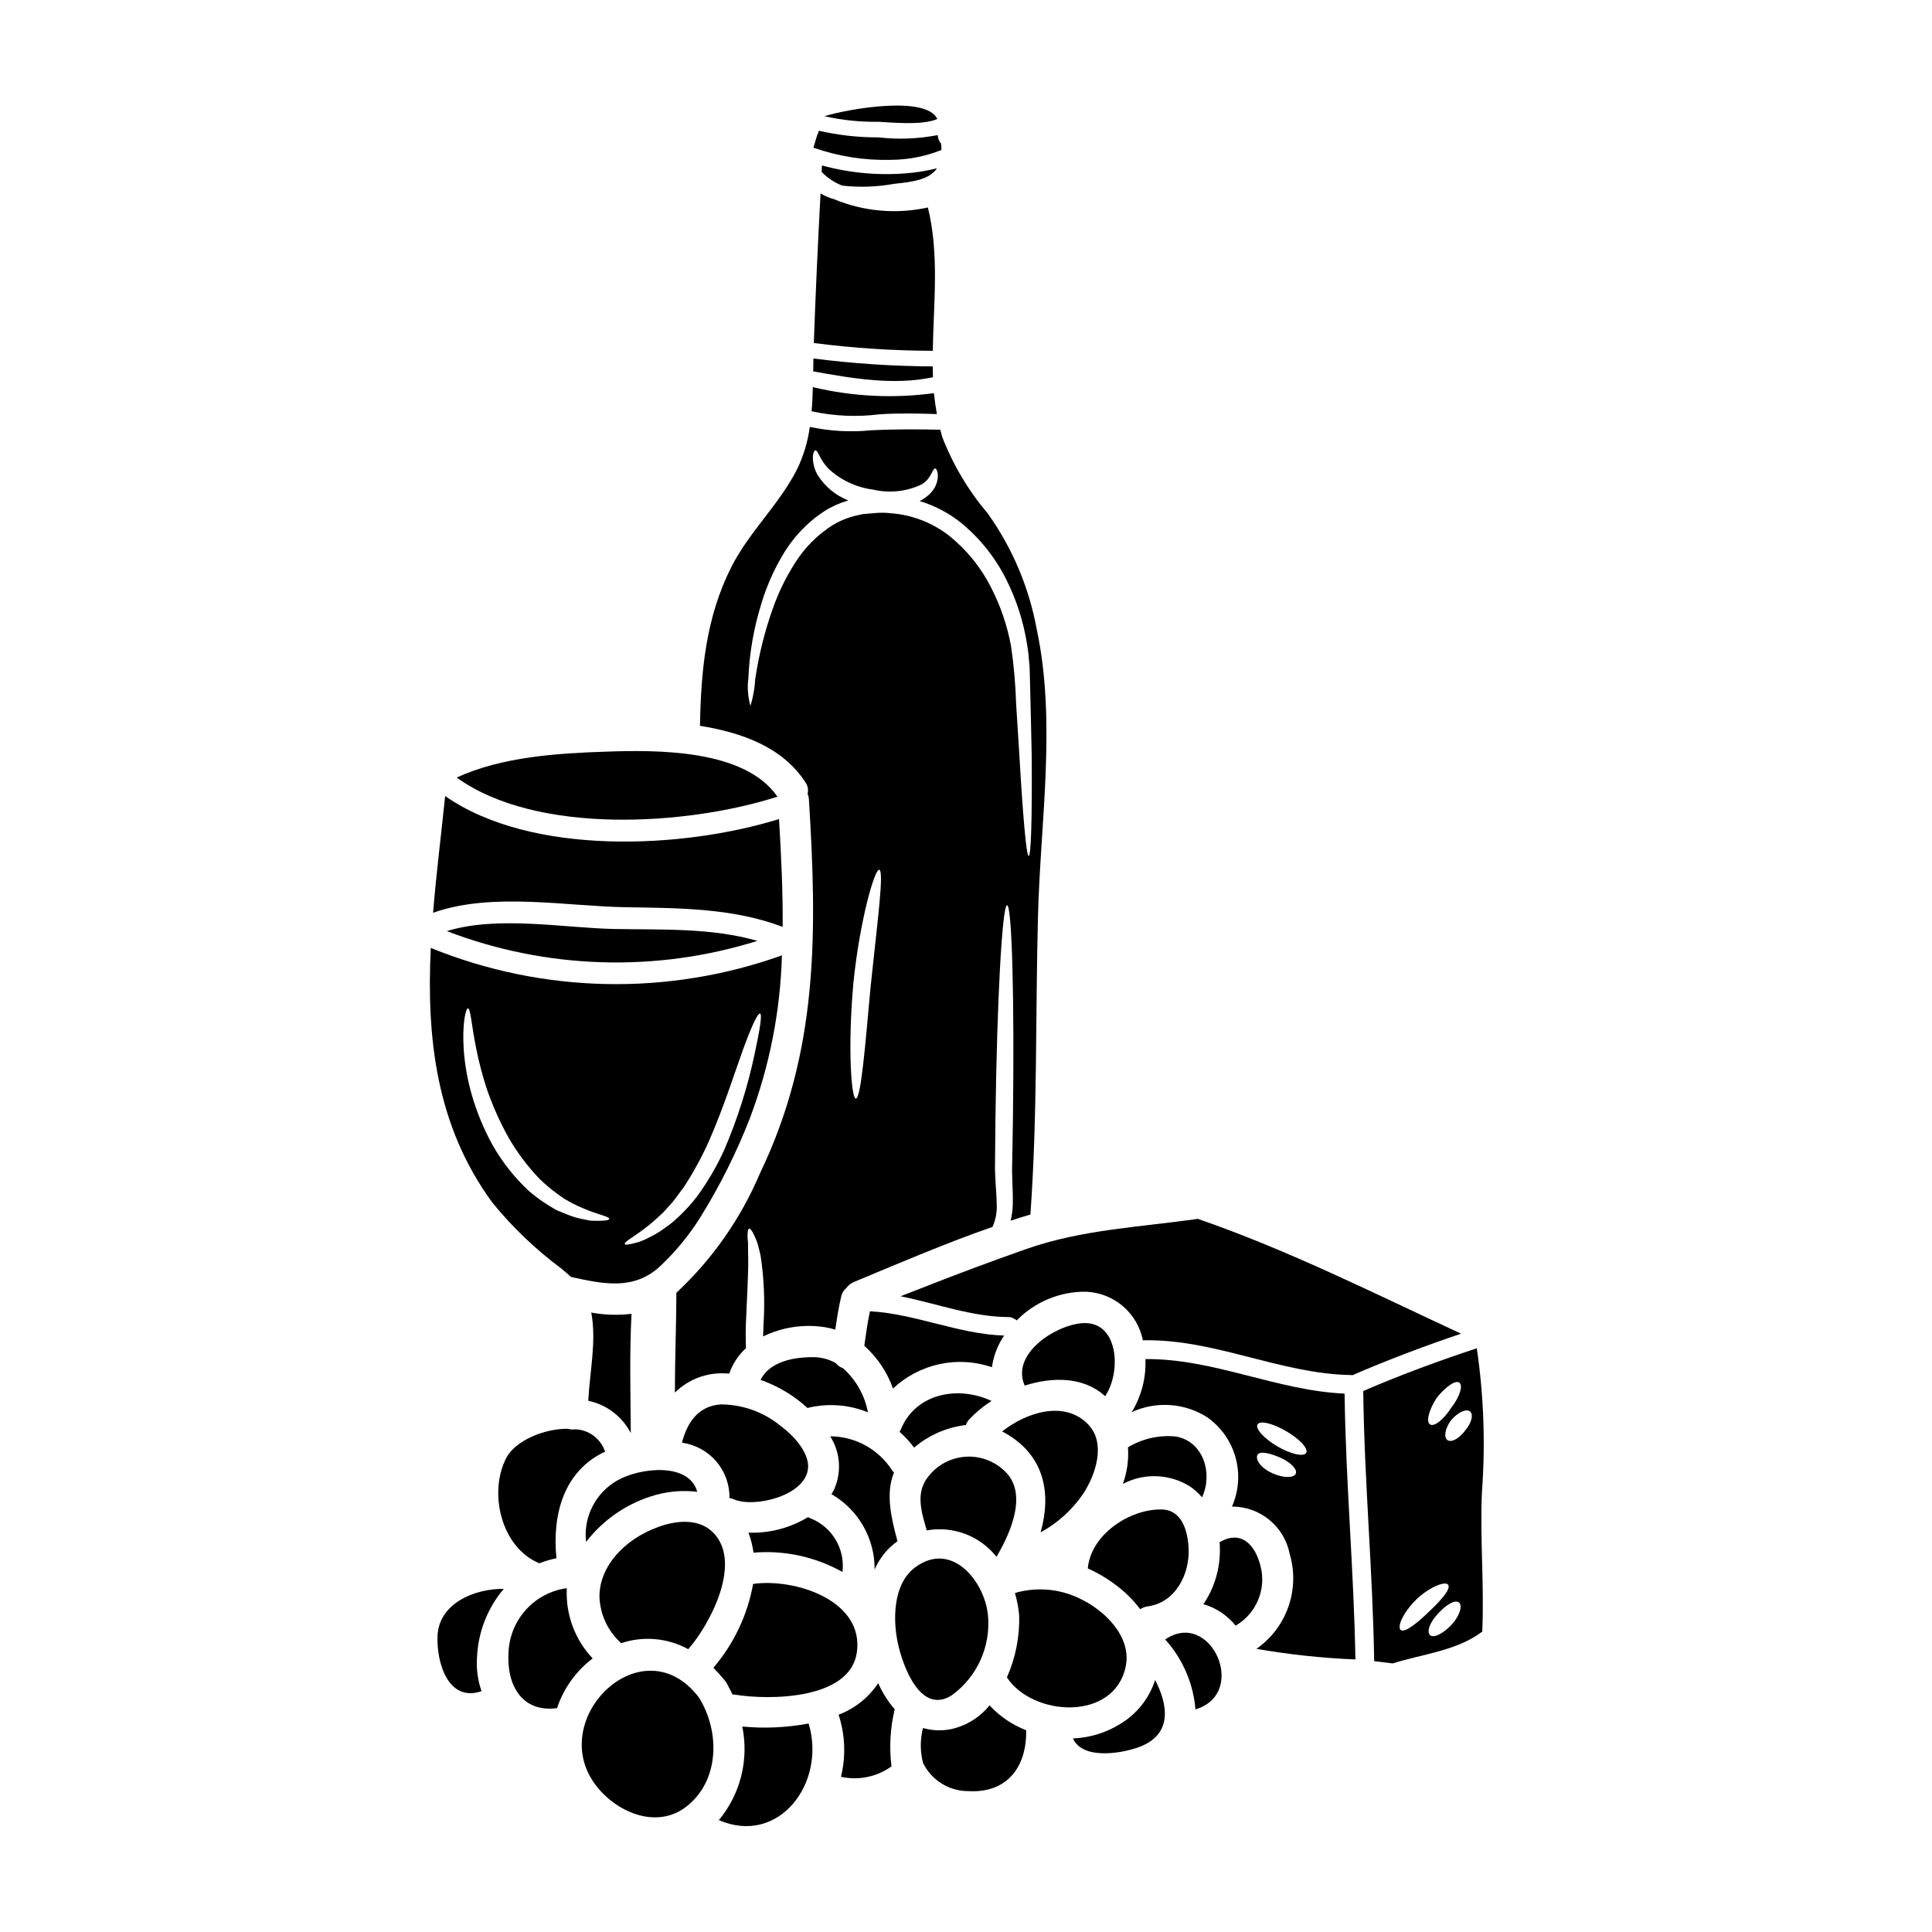
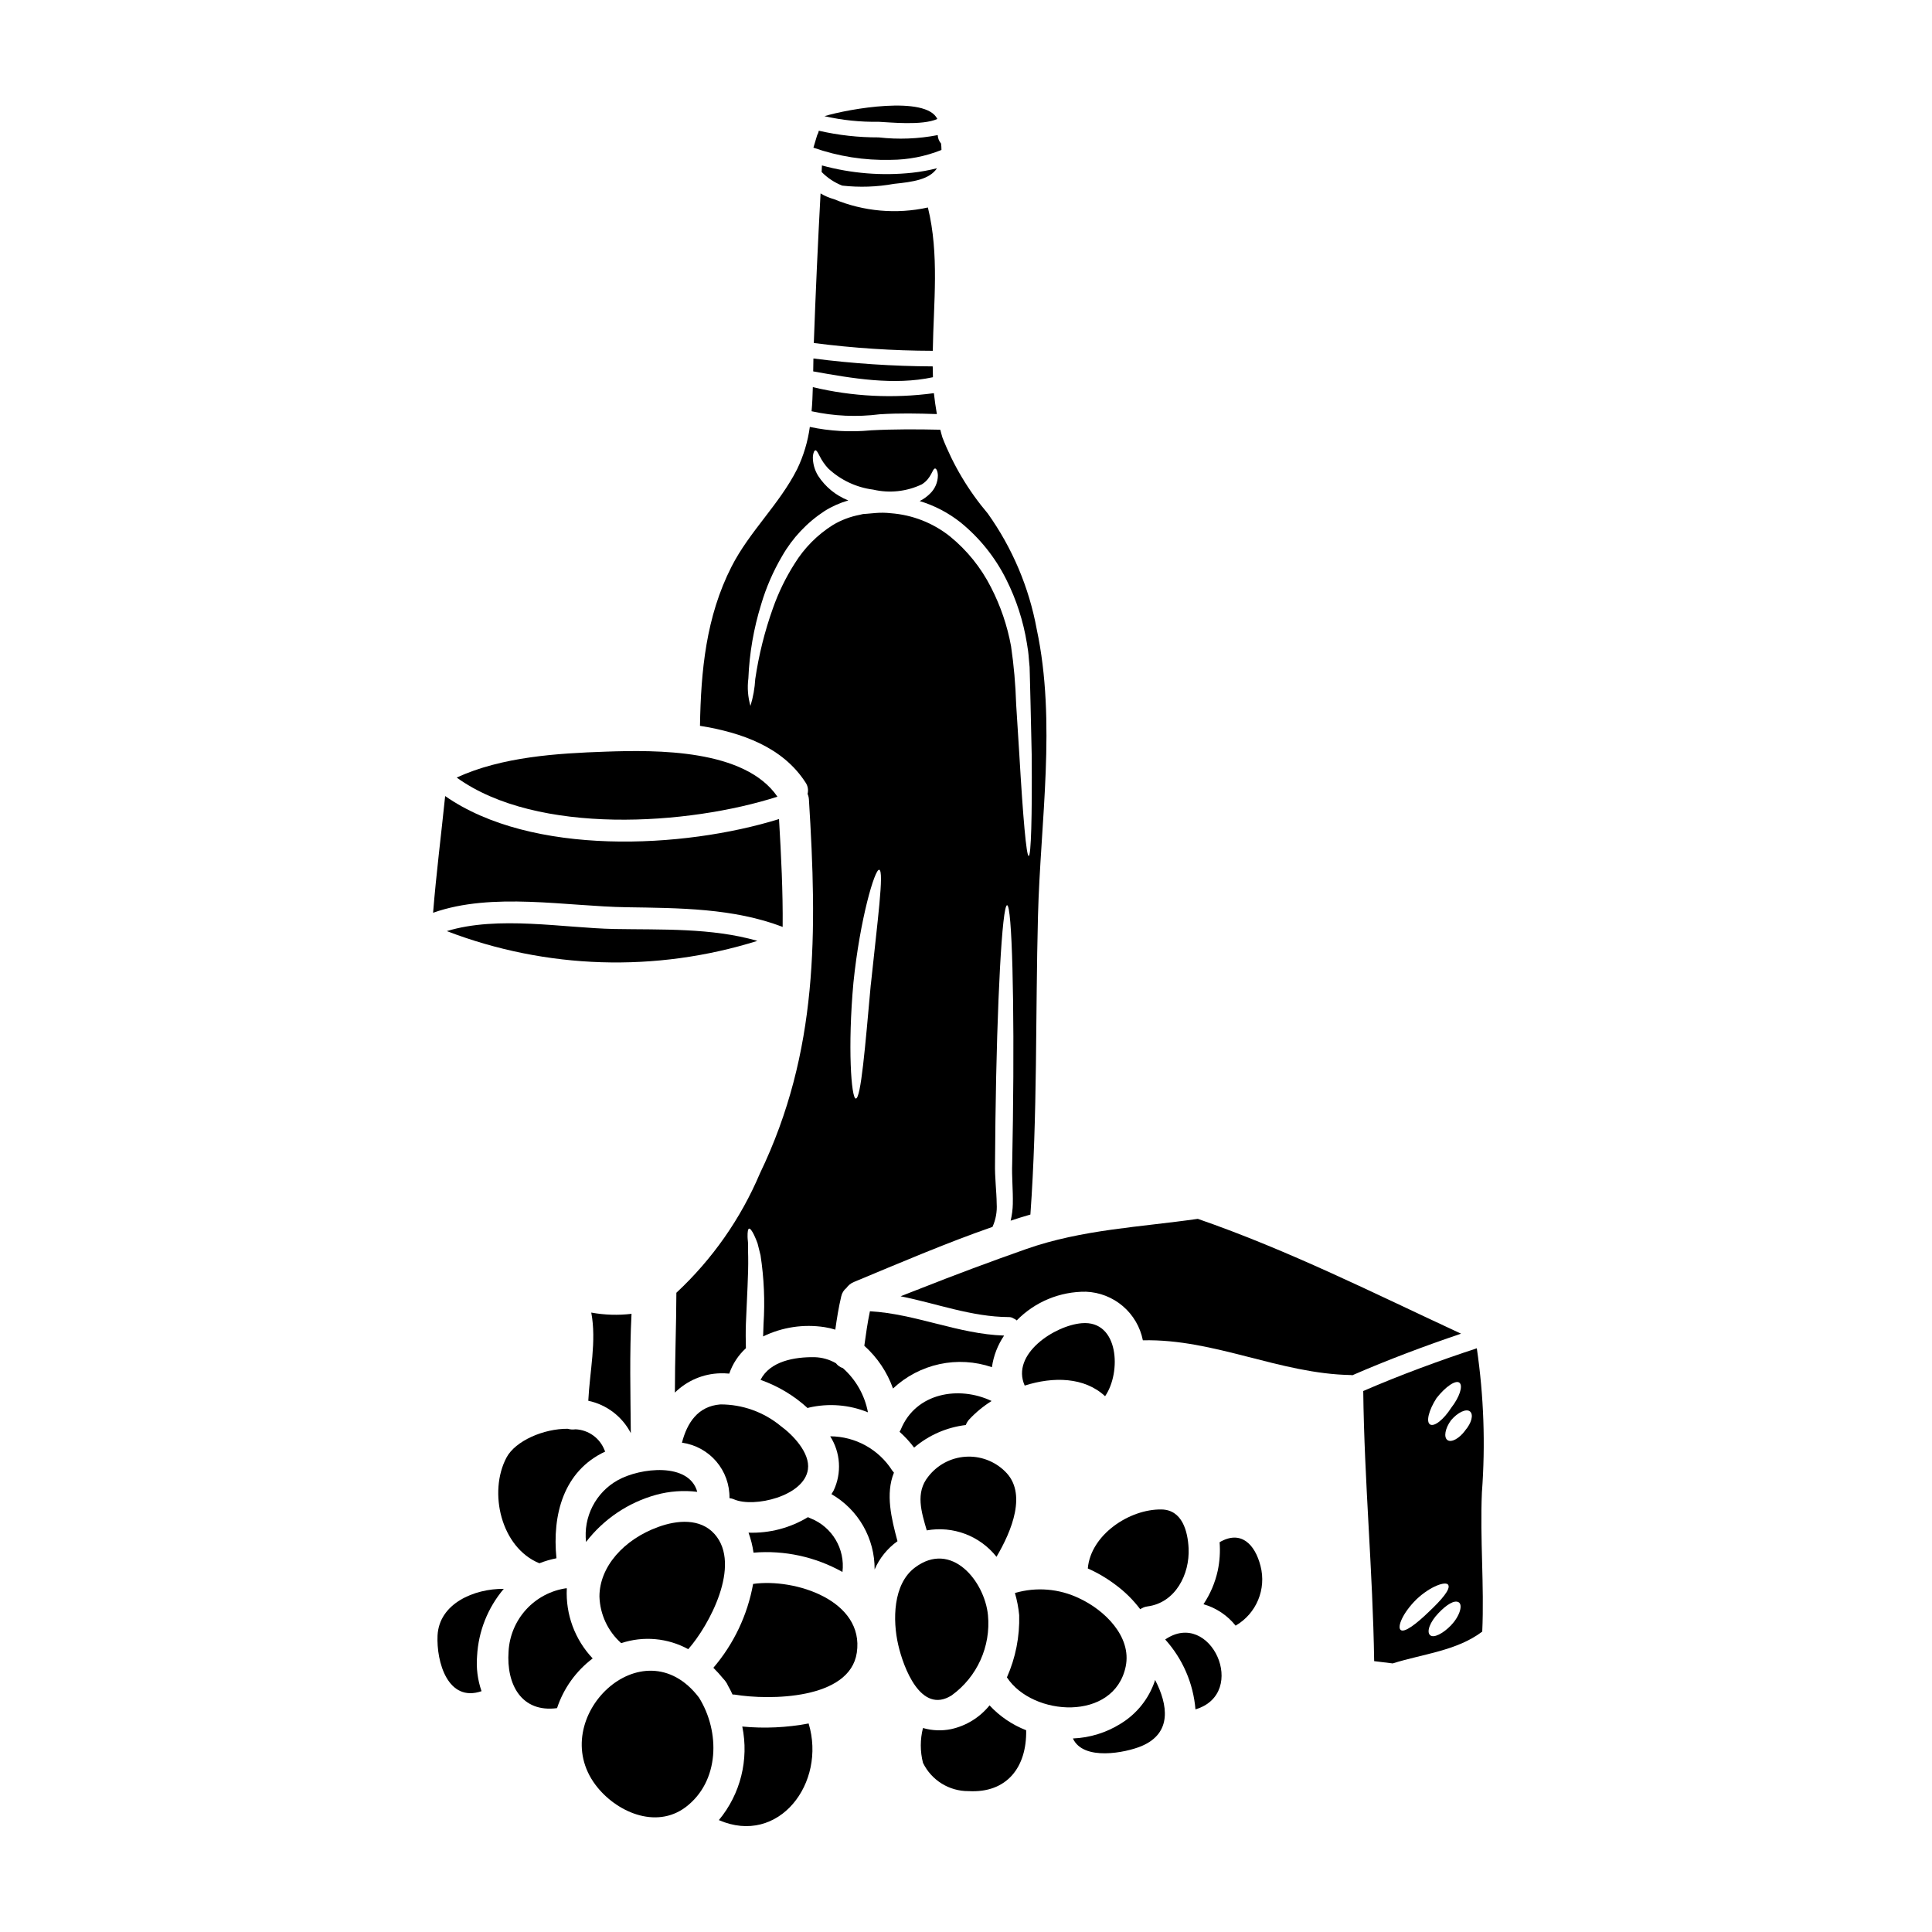
<svg xmlns="http://www.w3.org/2000/svg" fill="#000000" width="800px" height="800px" version="1.1" viewBox="144 144 512 512">
  <g>
    <path d="m385.73 189.78c-8.02 0.852-16.129 0.195-23.906-1.934l-0.082 1.734c1.547 1.574 3.406 2.805 5.457 3.609 4.574 0.512 9.199 0.355 13.727-0.469 5.117-0.523 9.398-1.156 11.387-4.133-2.164 0.551-4.363 0.949-6.582 1.191z" />
    <path d="m377.12 253.79c5.117-0.332 10.117-0.219 15.16-0.055-0.332-1.852-0.578-3.695-0.789-5.543h0.004c-10.703 1.449-21.582 0.91-32.086-1.598-0.055 2.121-0.137 4.269-0.332 6.391 5.926 1.305 12.027 1.574 18.043 0.805z" />
    <path d="m391.24 243.97c-0.027-0.941-0.027-1.906-0.059-2.871-10.574-0.051-21.129-0.75-31.617-2.094-0.027 1.129-0.027 2.258-0.055 3.418 10.309 1.848 21.363 3.777 31.73 1.547z" />
    <path d="m317.89 540.14c3.543-0.965 7.238-1.234 10.887-0.789-2.148-7.871-15.078-6.449-21.113-3.059-2.848 1.602-5.156 4.004-6.641 6.914-1.488 2.906-2.082 6.188-1.711 9.43 4.668-6.074 11.191-10.461 18.578-12.496z" />
    <path d="m365 196.78c-1.246-0.344-2.438-0.855-3.543-1.52-0.715 13.207-1.312 26.418-1.789 39.641 10.453 1.348 20.984 2.039 31.531 2.066 0.195-12.684 1.766-25.469-1.297-37.984v0.004c-8.332 1.836-17.023 1.066-24.902-2.207z" />
    <path d="m338.54 541.35c5.238 2.285 18.605-0.828 19.57-7.965 0.605-4.379-4.023-9.152-7.195-11.465-4.504-3.723-10.172-5.754-16.012-5.734-5.984 0.469-8.82 4.91-10.176 10.145v-0.004c3.531 0.488 6.766 2.25 9.086 4.957 2.32 2.707 3.566 6.172 3.508 9.738 0.422 0.043 0.832 0.156 1.219 0.328z" />
    <path d="m262.41 390.75c26.359 10.113 55.363 11.023 82.309 2.59-12.129-3.5-25.496-2.922-37.926-3.148-13.457-0.27-30.793-3.602-44.383 0.559z" />
    <path d="m357.49 351.39c0.598 0.879 0.789 1.973 0.523 3 0.211 0.473 0.332 0.977 0.359 1.488 2.176 35.09 2.59 66.734-12.988 99.094-5.074 11.98-12.617 22.754-22.137 31.621-0.027 8.82-0.395 17.641-0.395 26.461 3.219-3.176 7.527-5.008 12.051-5.113 0.785-0.016 1.574 0.012 2.359 0.082 0.883-2.578 2.398-4.891 4.41-6.727-0.055-2.121-0.082-4.301 0-6.535 0.277-7.059 0.688-13.23 0.605-17.668-0.027-1.102-0.055-2.094-0.027-2.977 0.027-0.883-0.137-1.707-0.137-2.363-0.027-1.324 0.109-2.07 0.395-2.152 0.285-0.082 0.789 0.551 1.355 1.738l-0.004 0.004c0.344 0.715 0.648 1.453 0.91 2.203 0.246 0.91 0.496 1.969 0.789 3.148h-0.004c0.922 6.019 1.184 12.117 0.789 18.191-0.055 1.129-0.082 2.203-0.109 3.281v0.004c5.059-2.465 10.75-3.32 16.312-2.457 0.953 0.148 1.895 0.367 2.816 0.66 0.414-2.977 0.883-5.902 1.574-8.82 0.188-0.879 0.672-1.668 1.375-2.231 0.492-0.703 1.176-1.25 1.969-1.574 12.074-5.019 24.312-10.281 36.742-14.609v-0.004c0.871-1.93 1.25-4.043 1.109-6.156-0.027-3.148-0.523-6.891-0.441-10.695 0.027-3.695 0.055-7.555 0.109-11.469 0.395-31.422 1.789-56.918 3.09-56.918s1.969 25.496 1.543 56.945c-0.055 3.938-0.137 7.773-0.191 11.496-0.137 3.609 0.246 7 0.164 10.668h0.004c-0.031 1.512-0.227 3.019-0.578 4.488 1.734-0.578 3.5-1.129 5.234-1.625 1.902-26.371 1.324-52.785 2.012-79.188 0.637-24.863 4.91-51.324-0.332-75.91-2.023-11.062-6.457-21.547-12.988-30.703-5.094-6.004-9.152-12.812-12.016-20.148-0.219-0.66-0.359-1.352-0.551-2.039-6.148-0.137-12.203-0.164-18.441 0.164v0.004c-5.394 0.523-10.836 0.219-16.137-0.91-0.531 3.883-1.664 7.66-3.363 11.191-4.723 9.344-12.652 16.531-17.395 25.855-6.754 13.285-8.105 27.551-8.352 42.172 11.062 1.773 21.934 5.629 27.984 15.031zm17.281 53.504c-1.488 16.508-2.617 30.238-3.973 30.238-1.211-0.055-2.176-13.672-0.633-30.699 1.734-16.926 5.68-30.211 6.836-29.938 1.352 0.293-0.48 13.746-2.215 30.395zm-25.938-99.703c-2.176 6.086-3.746 12.375-4.684 18.77-0.133 2.414-0.562 4.805-1.273 7.113-0.68-2.363-0.867-4.84-0.551-7.277 0.273-6.672 1.414-13.277 3.394-19.652 1.32-4.469 3.188-8.758 5.551-12.777 2.75-4.812 6.606-8.902 11.246-11.938 1.957-1.227 4.078-2.172 6.297-2.809-3.293-1.297-6.098-3.59-8.02-6.562-0.91-1.492-1.391-3.211-1.379-4.961 0.082-1.156 0.395-1.734 0.688-1.762 0.297-0.027 0.633 0.578 1.102 1.516h0.004c0.594 1.195 1.355 2.301 2.262 3.277 3.285 3.086 7.461 5.055 11.934 5.625 4.336 1.012 8.883 0.516 12.898-1.402 2.621-1.629 2.754-4.191 3.504-4.191 0.277-0.027 0.688 0.578 0.742 1.82v-0.004c-0.012 1.848-0.781 3.613-2.125 4.879-0.793 0.781-1.703 1.434-2.699 1.93 3.945 1.191 7.629 3.121 10.859 5.68 5.051 4.113 9.164 9.25 12.074 15.074 2.684 5.34 4.531 11.055 5.484 16.953 0.254 1.387 0.43 2.785 0.523 4.188 0.055 0.719 0.109 1.41 0.191 2.098 0 0.66 0.027 1.324 0.055 1.969 0.055 2.617 0.137 5.117 0.191 7.582 0.109 4.875 0.219 9.426 0.305 13.559 0.137 16.621-0.164 26.93-0.789 26.957-0.621 0.027-1.516-10.234-2.481-26.793-0.246-4.133-0.551-8.684-0.855-13.559h0.004c-0.16-5.102-0.609-10.191-1.348-15.242-0.992-5.441-2.785-10.703-5.32-15.617-2.641-5.215-6.352-9.812-10.887-13.504-4.484-3.562-9.941-5.695-15.656-6.121-1.355-0.156-2.727-0.172-4.086-0.055l-2.176 0.191-1.102 0.082c-0.055 0-0.551 0.137-0.828 0.191v0.004c-2.508 0.469-4.918 1.375-7.113 2.676-4.144 2.598-7.633 6.117-10.195 10.281-2.359 3.707-4.285 7.668-5.742 11.812z" />
    <path d="m310.15 384.43c13.809 0.219 28.254 0.219 41.262 5.211 0.082-9.445-0.395-18.895-0.965-28.582-25.383 7.871-65.547 9.895-88.477-6.094-1.047 10.199-2.363 20.566-3.199 30.93 15.711-5.574 35.391-1.684 51.379-1.465z" />
    <path d="m350.03 355.13c-8.684-12.648-32.055-12.402-45.508-11.934-12.871 0.441-27.508 1.352-39.496 6.863 21.359 15.41 61.492 12.625 85.004 5.07z" />
    <path d="m326.39 581.05c5.484-6.199 14.223-22.297 7-30.484-3.801-4.297-10.004-3.719-14.957-1.902-9.125 3.305-15.574 10.555-15.574 18.441 0.145 4.731 2.231 9.195 5.762 12.348 5.887-1.961 12.324-1.383 17.77 1.598z" />
    <path d="m408.08 556.57c4.055-6.863 8.215-16.953 2.234-22.66h0.004c-2.781-2.727-6.594-4.129-10.477-3.859-3.883 0.266-7.465 2.184-9.844 5.266-3.473 4.301-1.789 9.445-0.395 14.254v-0.004c3.426-0.613 6.953-0.285 10.207 0.949s6.113 3.324 8.27 6.055z" />
    <path d="m386.25 527.63c3.879-3.301 8.641-5.379 13.699-5.984 0.195-0.539 0.496-1.035 0.883-1.461 1.762-1.887 3.762-3.539 5.953-4.906-8.629-4.106-20.094-2.203-24.062 7.555-0.109 0.219-0.219 0.414-0.332 0.605h0.004c1.418 1.266 2.711 2.672 3.856 4.191z" />
    <path d="m406.87 506.32c0.418-3 1.523-5.867 3.227-8.379-12.16-0.395-23.43-5.758-35.559-6.445-0.633 3.031-1.074 6.09-1.488 9.152v-0.004c3.445 3.082 6.059 6.977 7.606 11.328 3.445-3.234 7.703-5.469 12.324-6.465 4.617-0.996 9.418-0.715 13.891 0.812z" />
    <path d="m358.33 517.04c5.231-1.219 10.711-0.785 15.684 1.242-0.855-4.535-3.191-8.656-6.644-11.719-0.73-0.234-1.375-0.684-1.844-1.297-1.727-0.996-3.68-1.547-5.672-1.598-5.262-0.082-11.809 1.047-14.305 6.012 4.625 1.625 8.871 4.168 12.484 7.477 0.105-0.035 0.188-0.09 0.297-0.117z" />
    <path d="m375.78 559.93c1.301-3.004 3.398-5.598 6.062-7.496-1.602-5.953-3.227-12.539-0.941-18.164h0.004c-0.172-0.184-0.328-0.375-0.469-0.582-3.578-5.613-9.77-9.023-16.426-9.051 2.75 4.312 3.094 9.738 0.91 14.363-0.176 0.328-0.371 0.652-0.578 0.965 3.504 2.016 6.406 4.926 8.418 8.434 2.008 3.512 3.051 7.488 3.019 11.531z" />
    <path d="m436.86 514.01c4.356-6.297 3.695-20.176-6.172-19.348-7.113 0.578-18.852 8.16-15.133 16.531 7.578-2.418 15.82-2.281 21.305 2.816z" />
    <path d="m392.4 175.53c-2.953-6.297-23.484-2.699-29.914-0.742 4.711 1.07 9.531 1.57 14.363 1.488 2.731 0.109 11.551 1.074 15.551-0.746z" />
-     <path d="m462.55 540.8c2.867-6.039 0.578-14.691-6.836-16.098h-0.004c-4.457-0.469-8.945 0.527-12.785 2.844 0.23 3.289-0.23 6.594-1.352 9.699 5.586-2.93 12.301-2.699 17.668 0.605 1.234 0.828 2.348 1.82 3.309 2.949z" />
    <path d="m446.17 570.46c0.574-0.398 1.238-0.652 1.934-0.746 7.383-0.965 11.219-8.488 10.887-15.41-0.219-4.492-1.68-10.199-7.195-10.281-8.461-0.137-18.742 6.691-19.516 15.629v0.004c2.633 1.168 5.121 2.641 7.414 4.383 2.457 1.816 4.637 3.981 6.477 6.422z" />
    <path d="m380.07 186.36c4.602-0.016 9.156-0.902 13.426-2.617 0.004-0.57-0.035-1.141-0.109-1.707-0.535-0.625-0.848-1.41-0.883-2.234-5.156 1-10.438 1.203-15.656 0.609-5.336 0.016-10.652-0.574-15.852-1.766-0.078 0.418-0.227 0.816-0.441 1.18l-0.992 3.305v0.004c6.582 2.316 13.531 3.41 20.508 3.227z" />
    <path d="m367.26 560.59c0.742-6.109-2.734-11.953-8.461-14.219-0.238-0.086-0.469-0.188-0.688-0.305-4.738 2.871-10.211 4.297-15.746 4.106 0.629 1.715 1.07 3.488 1.324 5.297 8.191-0.684 16.402 1.102 23.57 5.121z" />
    <path d="m304.39 528.68-0.164-0.332h-0.004c-1.23-3.231-4.262-5.418-7.715-5.57-0.68 0.109-1.379 0.062-2.043-0.137-6.418-0.055-13.891 3.223-16.23 7.609-4.879 9.18-1.465 23.895 8.707 28.031 1.465-0.574 2.977-1.02 4.523-1.324-1.16-11.551 1.898-23.152 12.926-28.277z" />
    <path d="m452.79 578.48c4.633 5.129 7.453 11.637 8.02 18.523 14.223-4.269 3.996-26.766-8.02-18.523z" />
    <path d="m478.04 558.96c-1.461-5.707-5.184-9.566-10.832-6.258 0.195 2.531 0.027 5.074-0.496 7.555-0.695 3.168-1.977 6.18-3.781 8.875 3.359 0.965 6.336 2.949 8.52 5.68 5.516-3.195 8.215-9.688 6.59-15.852z" />
    <path d="m442.32 585.65c1.652-7.965-5.652-14.996-12.32-18.082-5.309-2.562-11.379-3.062-17.035-1.406 0.562 1.918 0.941 3.883 1.129 5.871 0.16 5.668-0.949 11.301-3.25 16.484 6.777 10.391 28.418 11.766 31.477-2.867z" />
    <path d="m450.03 589.5c-1.594 4.699-4.781 8.688-9.012 11.273-3.812 2.398-8.184 3.754-12.684 3.938 2.754 6.035 13.977 3.773 18.137 2.039 8.242-3.445 7.031-10.996 3.641-17.559z" />
-     <path d="m431.02 539.92c3.25-4.91 6.254-13.426 1.297-18.5-6.258-6.394-16.32-3.148-22.742 1.93 0.555 0.277 1.133 0.605 1.684 0.938 9.949 6.203 11.219 16.137 8.516 25.801 4.496-2.457 8.348-5.941 11.246-10.168z" />
    <path d="m387.9 485.48c-0.324 0.164-0.668 0.297-1.02 0.395l-4.215 1.652c9.566 1.906 18.797 5.461 28.664 5.512h0.004c0.469-0.012 0.934 0.125 1.32 0.391 0.297 0.105 0.566 0.273 0.789 0.496 4.824-4.934 11.453-7.684 18.355-7.606 3.594 0.141 7.035 1.484 9.77 3.82 2.734 2.336 4.606 5.527 5.305 9.055 18.992-0.441 36.273 8.902 55.211 9.207 0.109 0 0.191 0.055 0.305 0.055 9.426-4.109 19.074-7.719 28.805-11.02-23.043-10.695-45.695-22.105-69.762-30.43-15.328 2.203-30.621 2.809-45.371 7.965-9.465 3.328-18.852 6.832-28.16 10.508z" />
    <path d="m536.72 539.51c0.957-12.746 0.504-25.559-1.348-38.203-10.172 3.363-20.258 7.059-30.098 11.328 0.277 23.898 2.535 47.711 2.894 71.586 1.652 0.191 3.277 0.395 4.934 0.605 0.027 0 0.027 0 0.055-0.027 7.871-2.484 16.926-3.309 23.652-8.406 0.559-12.242-0.625-24.562-0.09-36.883zm-12.043-24.973c2.426-3.113 5.152-4.934 6.117-4.078 0.965 0.855-0.027 3.828-2.203 6.617-2.012 3.148-4.519 5.117-5.621 4.41-1.102-0.711-0.309-3.801 1.707-6.949zm-9.508 61.402c-0.91-0.828 0.551-4.496 4.242-8.133 3.691-3.473 7.746-4.852 8.379-3.805 0.715 1.133-1.82 4.027-5.156 7.168-3.195 3.098-6.477 5.66-7.465 4.769zm13.422-1.266c-2.148 2.231-4.656 3.543-5.621 2.644-0.965-0.898-0.031-3.473 2.231-5.816 2.121-2.231 4.188-3.543 5.344-2.894 1.16 0.648 0.359 3.617-1.953 6.047zm3.719-51.602c-1.574 2.148-3.691 3.309-4.723 2.562-1.031-0.746-0.633-3.086 0.938-5.234 1.789-2.121 4.055-3.172 5.047-2.344 0.988 0.832 0.395 3.066-1.262 4.996z" />
-     <path d="m447.55 504.17c0.211 4.945-1.059 9.84-3.637 14.059 6.477-2.981 14.027-2.465 20.035 1.379 3.652 2.582 6.297 6.348 7.488 10.66 1.191 4.309 0.855 8.898-0.953 12.988 3.609-0.012 7.109 1.234 9.902 3.523 2.793 2.289 4.699 5.477 5.398 9.02 1.355 4.59 1.234 9.492-0.348 14.008-1.582 4.516-4.547 8.418-8.473 11.156 8.676 1.504 17.438 2.445 26.234 2.812-0.395-23.516-2.562-46.941-2.867-70.453-18.023-0.801-34.672-9.316-52.781-9.152zm39.828 30.402c-0.578 1.156-3.199 1.156-6.148-0.137-3.391-1.516-4.602-3.856-3.969-4.902 0.66-1.129 3.5-0.332 5.867 0.688 2.793 1.184 4.832 3.211 4.25 4.352zm2.754-5.512c-0.715 1.074-4.16 0.277-7.664-1.789-3.504-2.066-5.867-4.688-5.207-5.789 0.66-1.102 4.078-0.277 7.633 1.82 3.617 2.117 5.957 4.711 5.238 5.758z" />
    <path d="m396.2 593.29c6.75-4.879 10.41-12.965 9.621-21.254-0.883-8.984-9.648-19.902-19.348-12.621-5.871 4.379-5.926 14.031-4.438 20.469 1.348 5.898 5.977 18.586 14.164 13.406z" />
-     <path d="m292.59 480.05c0.883 0.742 1.82 1.516 2.754 2.363 8.488 1.848 16.758 3.691 23.789-3.031v-0.004c3.969-3.758 7.453-8 10.363-12.625 5.246-8.414 9.695-17.301 13.285-26.547 5.18-13.773 8.031-28.312 8.434-43.023-30.207 10.805-63.332 10.102-93.055-1.969-1.129 23.73 1.355 47.051 16.293 67.449 5.301 6.523 11.395 12.363 18.137 17.387zm25.277-12.988c0.578-0.523 1.18-1.074 1.82-1.68 0.637-0.605 1.18-1.324 1.82-2.012 1.297-1.324 2.363-3.062 3.668-4.688l-0.004-0.004c2.527-3.859 4.75-7.914 6.641-12.125 4-9.098 6.727-17.836 8.984-24.094 2.258-6.258 4.027-10.059 4.633-9.867 0.605 0.191-0.055 4.273-1.461 10.809-1.824 8.586-4.473 16.977-7.91 25.051-2.016 4.496-4.504 8.766-7.418 12.738-1.336 1.715-2.793 3.336-4.356 4.848-0.742 0.688-1.461 1.379-2.176 1.969-0.715 0.59-1.516 1.102-2.203 1.625-1.273 0.941-2.641 1.746-4.078 2.402-1.02 0.562-2.102 1-3.231 1.297-1.82 0.496-2.894 0.66-3.004 0.359-0.383-0.672 3.668-2.434 8.273-6.629zm-50.969-44.844c-0.469-6.941 0.551-10.996 1.102-10.996 0.719 0 0.914 4.246 2.18 10.555 0.738 3.723 1.703 7.398 2.894 11 1.52 4.363 3.41 8.586 5.652 12.625 2.277 3.945 5.012 7.609 8.156 10.914 1.406 1.375 2.91 2.656 4.492 3.828 0.789 0.527 1.461 1.105 2.176 1.547 0.715 0.441 1.488 0.828 2.176 1.211 5.625 2.922 9.785 3.332 9.73 4.133-0.027 0.332-1.074 0.496-3.031 0.496-0.469 0-1.02-0.027-1.598-0.027s-1.211-0.219-1.902-0.332l0.004 0.004c-1.562-0.262-3.086-0.695-4.551-1.297-0.789-0.332-1.652-0.66-2.562-1.047-0.91-0.387-1.68-0.965-2.59-1.488-1.875-1.156-3.644-2.473-5.293-3.934-3.644-3.434-6.762-7.379-9.262-11.715-2.406-4.324-4.312-8.91-5.676-13.672-1.098-3.852-1.801-7.809-2.098-11.805z" />
    <path d="m396.04 602.24c-2.469 0.504-5.023 0.402-7.441-0.301-0.773 3.027-0.773 6.199 0 9.227 2.242 4.621 6.941 7.535 12.074 7.5 10.199 0.578 15.461-6.391 15.27-16.137h-0.004c-3.691-1.434-7.008-3.688-9.699-6.59-2.582 3.199-6.18 5.422-10.199 6.301z" />
    <path d="m277.51 565.06c-7.906-0.055-17.113 3.887-17.555 12.348-0.332 7.004 2.727 17.836 11.66 14.773h-0.004c-1.039-2.992-1.441-6.164-1.18-9.316 0.352-6.551 2.836-12.801 7.078-17.805z" />
    <path d="m301.82 617.02c5.32 7.086 15.906 11.852 23.871 5.902 9.055-6.836 9.18-20.012 3.543-29.051-14.875-19.547-40.629 5.535-27.414 23.148z" />
    <path d="m294.21 564.95c-0.027-0.027-0.082-0.027-0.109-0.055-4.094 0.586-7.859 2.574-10.652 5.625s-4.445 6.973-4.672 11.102c-0.633 8.82 3.445 16.293 12.844 15.051 1.738-5.246 5.031-9.844 9.445-13.172-4.723-4.988-7.199-11.691-6.856-18.551z" />
    <path d="m336.36 589.71c0.227 0.305 0.41 0.637 0.555 0.992 0.441 0.742 0.828 1.543 1.211 2.363v-0.004c0.191-0.004 0.387 0.008 0.578 0.027 9.125 1.516 30.512 1.379 32.359-11.113 2.043-13.836-16.398-19.789-27.477-18.219l-0.004 0.004c-1.473 8.207-5.109 15.879-10.531 22.219 0.922 0.918 1.797 1.883 2.621 2.891 0.258 0.258 0.488 0.539 0.688 0.84z" />
-     <path d="m376.74 590.06c-2.543 3.812-6.215 6.731-10.504 8.352 1.742 5.316 1.961 11.02 0.633 16.457 4.652 1.027 9.52 0.023 13.383-2.758-0.625-5.055-0.336-10.18 0.855-15.133-1.797-2.074-3.269-4.406-4.367-6.918z" />
    <path d="m311.17 523.79c-0.082-10.555-0.359-21.086 0.191-31.613-3.551 0.426-7.148 0.312-10.668-0.332 1.434 7.609-0.414 15.598-0.789 23.371l0.004 0.004c4.852 1.02 8.984 4.168 11.262 8.57z" />
    <path d="m340.71 601.55c1.809 8.777-0.473 17.902-6.203 24.797 15.879 6.891 28.531-9.84 23.789-25.609-5.797 1.098-11.715 1.371-17.586 0.812z" />
  </g>
</svg>